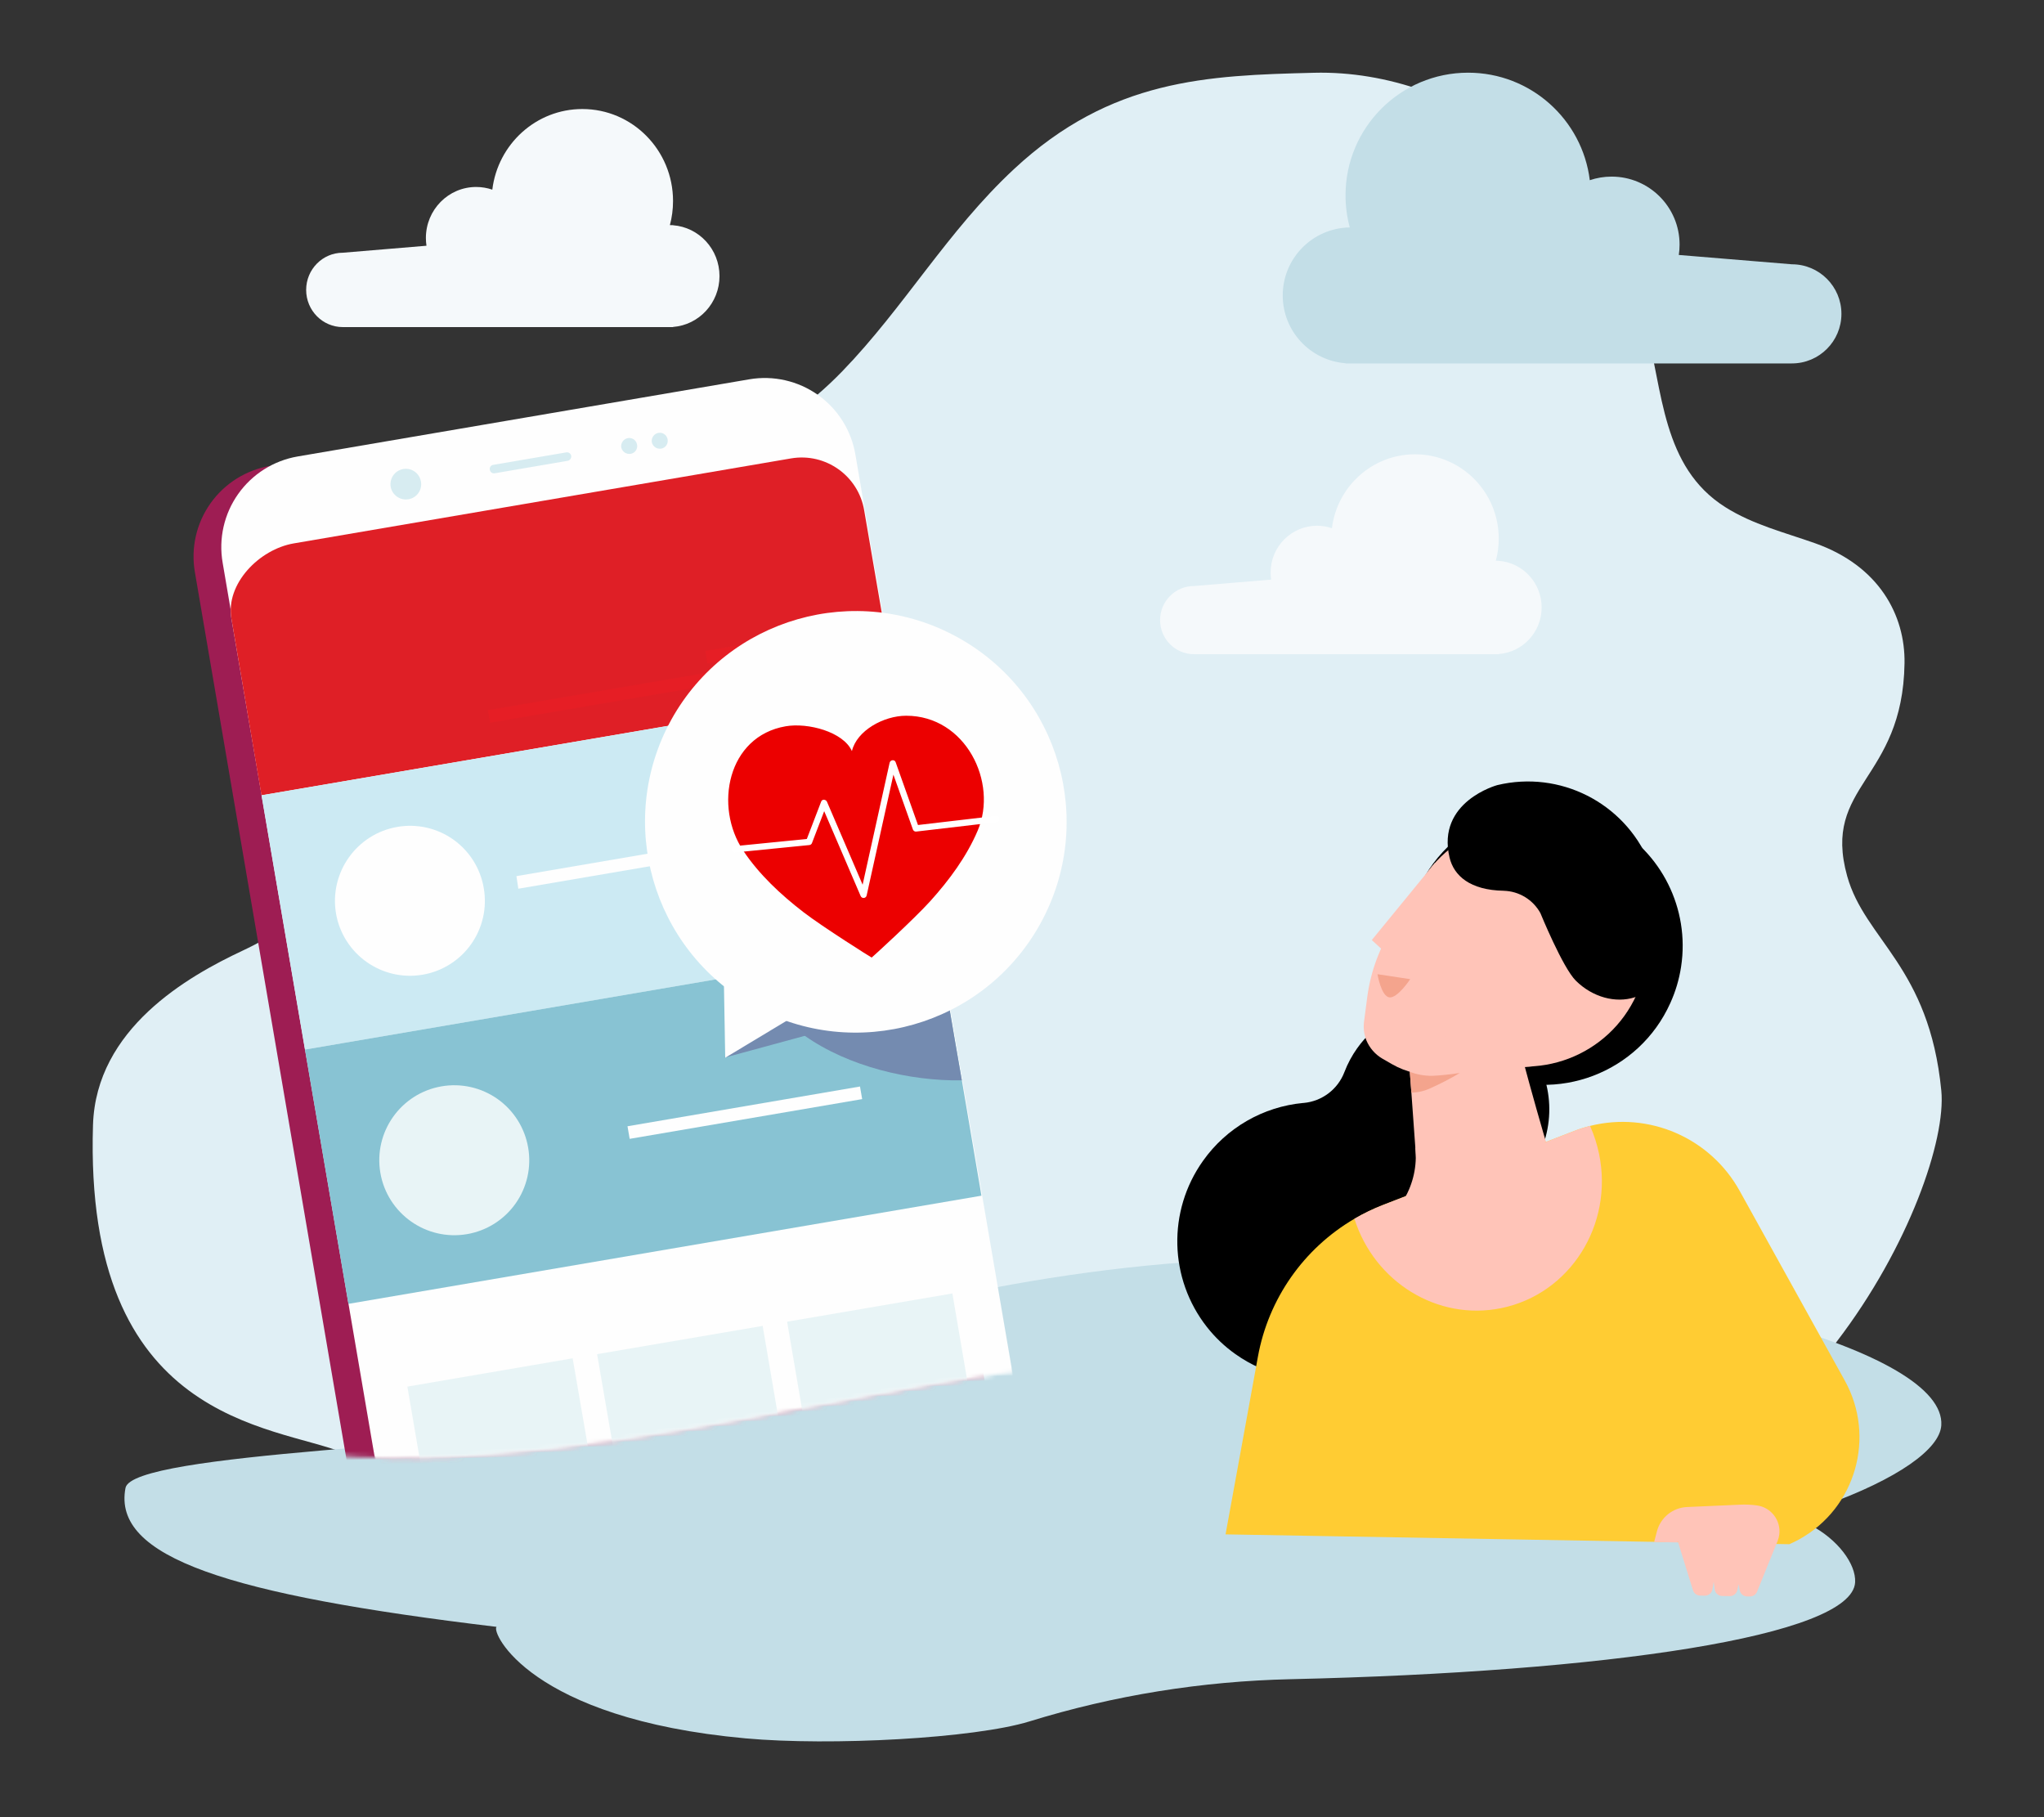
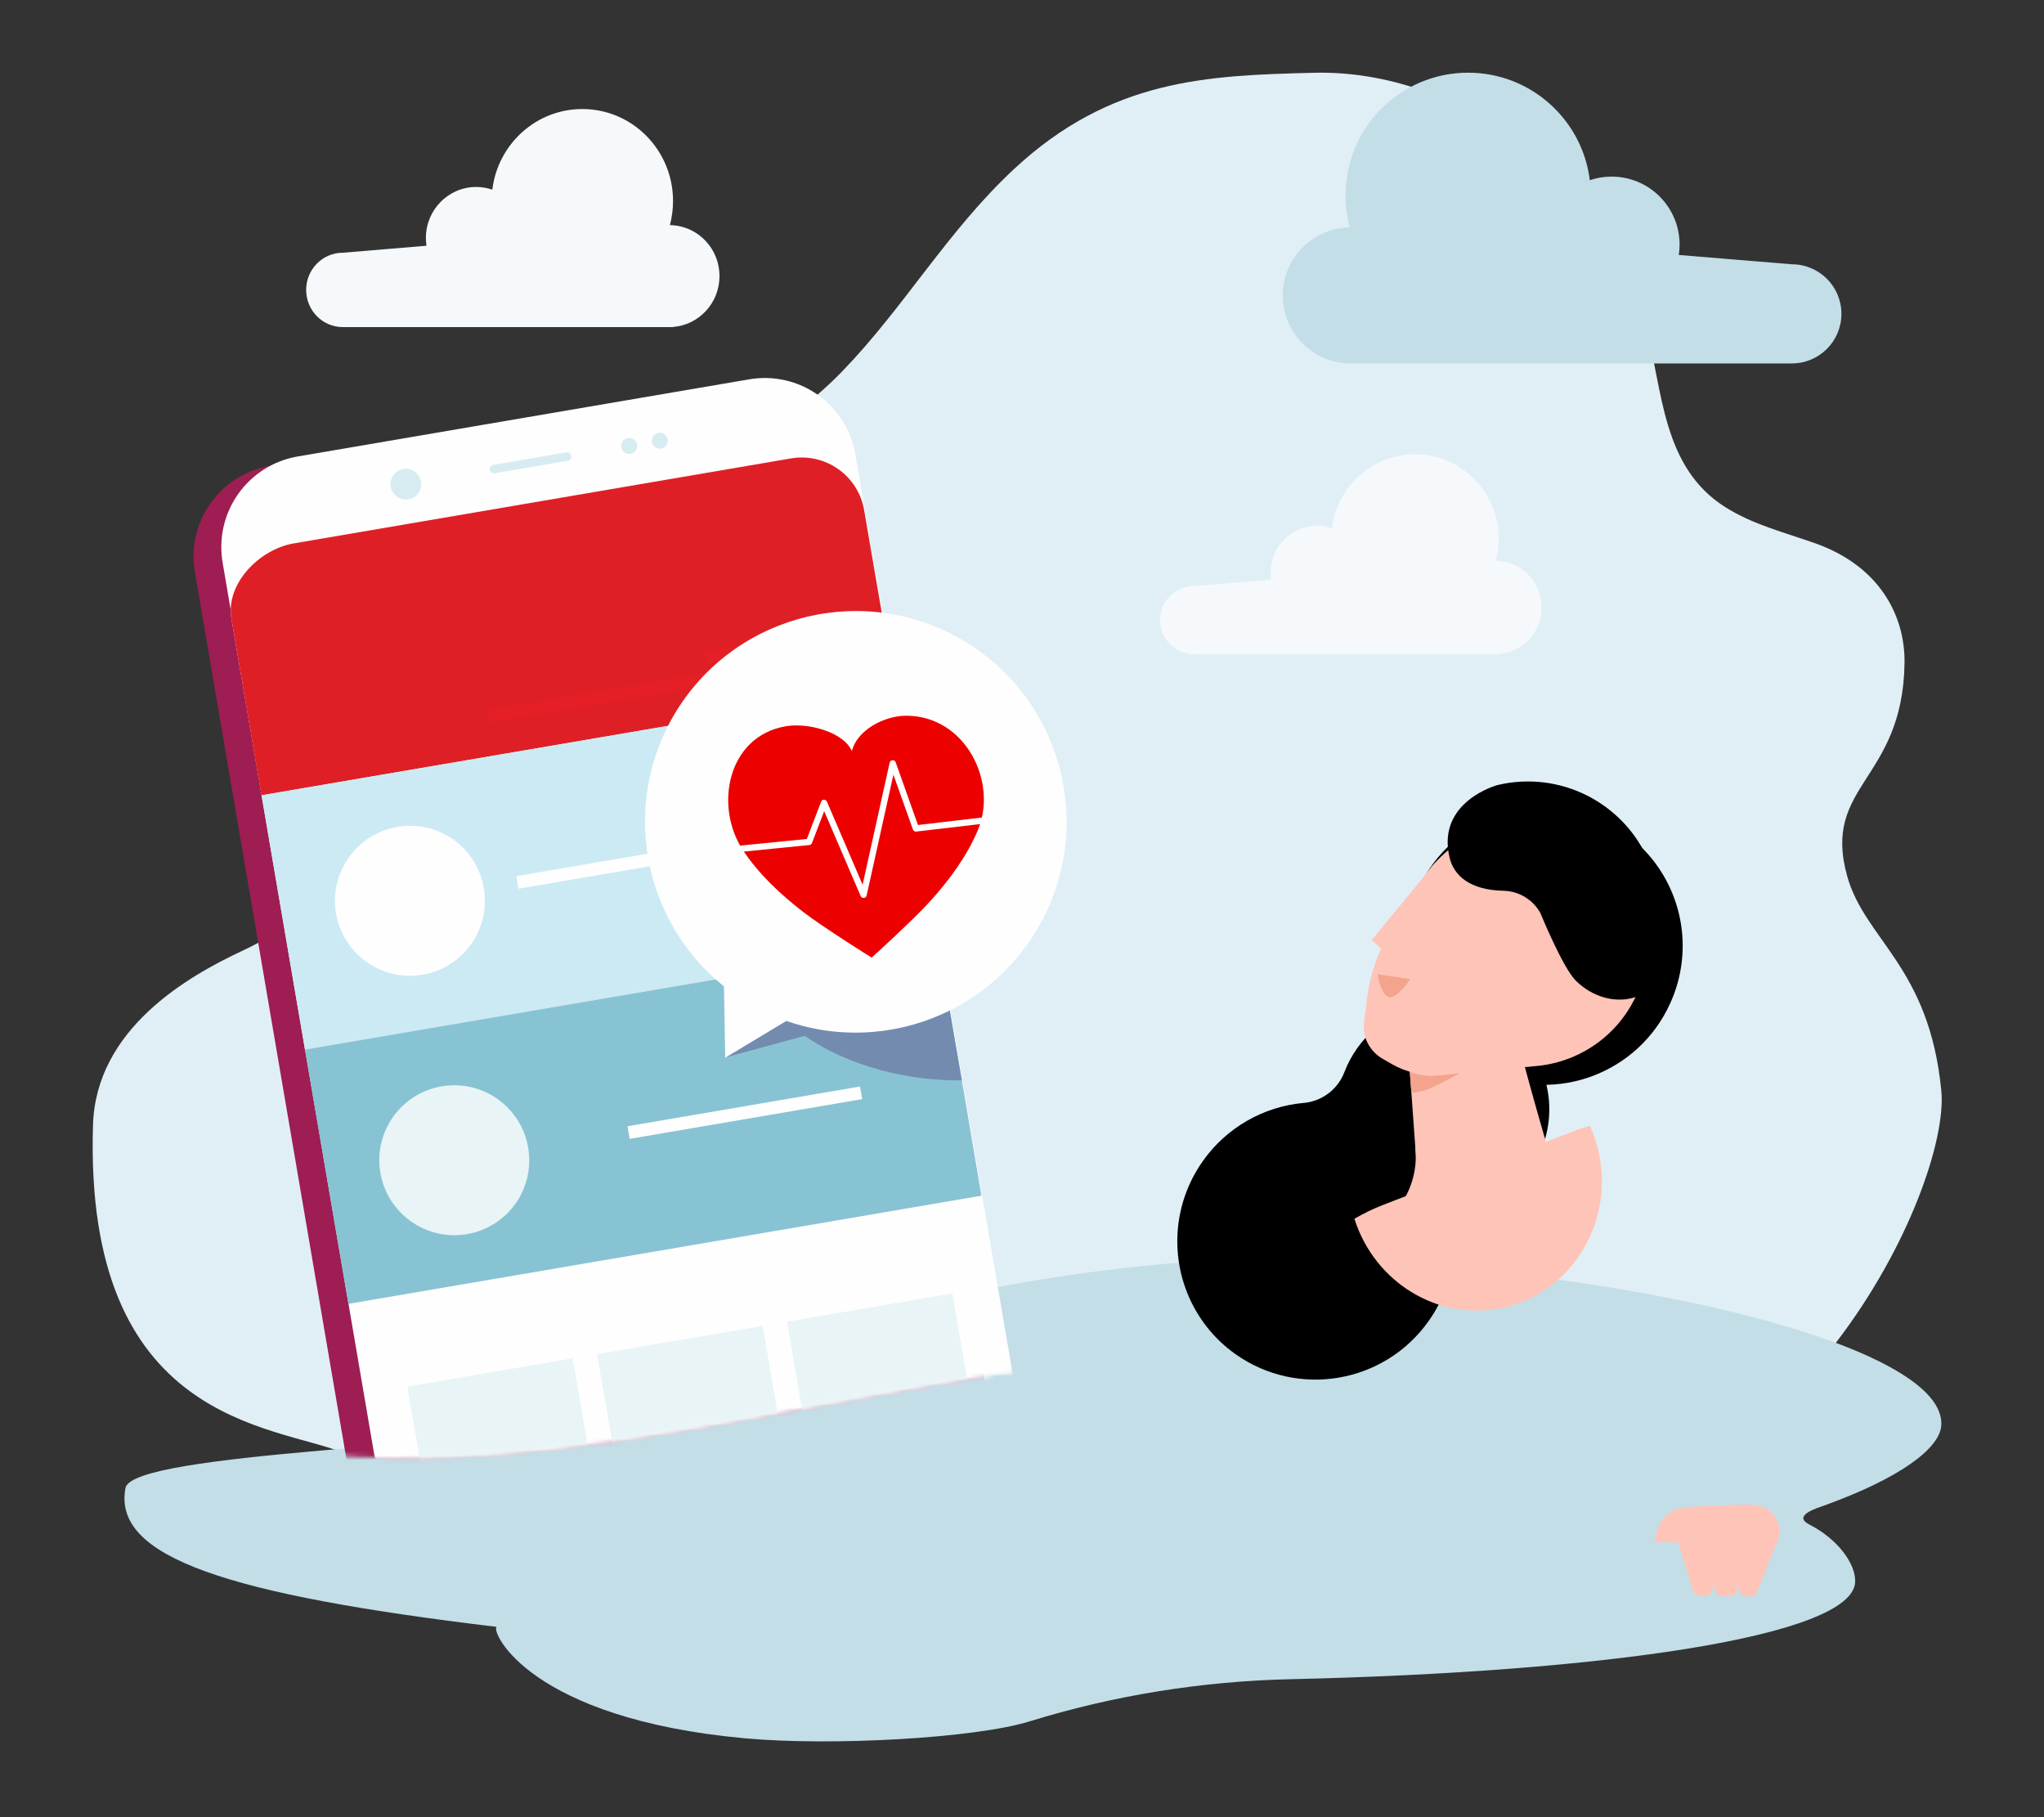
<svg xmlns="http://www.w3.org/2000/svg" xmlns:xlink="http://www.w3.org/1999/xlink" width="450px" height="400px" viewBox="0 0 450 400" version="1.1">
  <rect x="0" y="0" width="450" height="400" fill="#333333" stroke="none" />
  <title>saude-medico-online</title>
  <desc>Created with Sketch.</desc>
  <defs>
    <path d="M184.019,4.548 C166.498,8.366 149.079,12.184 132.864,5.096 L132.864,5.096 C104.201,-7.429 78.289,27.949 60.9,64.044 L60.9,64.044 C43.51,100.138 -4.648,104.06 0.365,143.066 L0.365,143.066 C7.607,199.432 -3.754,230.005 70.054,258.986 L70.054,258.986 C143.861,287.965 220.9,256.977 295.994,251.846 L295.994,251.846 C331.083,249.451 355.47,256.991 374.121,264.531 L374.121,264.531 C395.385,273.128 409.196,281.725 422.915,275.595 L422.915,275.595 C425.471,274.454 426.6,272.746 426.613,270.548 L426.613,270.548 L426.613,270.46 C426.478,252.422 352.366,201.929 374.332,162.064 L374.332,162.064 C399.026,117.248 399.299,70.203 329.992,54.747 L329.992,54.747 C260.685,39.292 300.486,12.393 224.046,0.687 L224.046,0.687 C221.051,0.229 218.034,0.029 214.999,0.029 L214.999,0.029 C204.79,0.029 194.387,2.289 184.019,4.548 L184.019,4.548 Z" id="path-1" />
    <path d="M184.019,4.548 C166.498,8.366 149.079,12.184 132.864,5.096 L132.864,5.096 C104.201,-7.429 78.289,27.949 60.9,64.044 L60.9,64.044 C43.51,100.138 -4.648,104.06 0.365,143.066 L0.365,143.066 C7.607,199.432 -3.754,230.005 70.054,258.986 L70.054,258.986 C143.861,287.965 220.9,256.977 295.994,251.846 L295.994,251.846 C331.083,249.451 355.47,256.991 374.121,264.531 L374.121,264.531 C395.385,273.128 409.196,281.725 422.915,275.595 L422.915,275.595 C425.471,274.454 426.6,272.746 426.613,270.548 L426.613,270.548 L426.613,270.46 C426.478,252.422 352.366,201.929 374.332,162.064 L374.332,162.064 C399.026,117.248 399.299,70.203 329.992,54.747 L329.992,54.747 C260.685,39.292 300.486,12.393 224.046,0.687 L224.046,0.687 C221.051,0.229 218.034,0.029 214.999,0.029 L214.999,0.029 C204.79,0.029 194.387,2.289 184.019,4.548" id="path-3" />
    <path d="M184.019,4.548 C166.498,8.366 149.079,12.184 132.864,5.096 L132.864,5.096 C104.201,-7.429 78.289,27.949 60.9,64.044 L60.9,64.044 C43.51,100.138 -4.648,104.06 0.365,143.066 L0.365,143.066 C7.607,199.432 -3.754,230.005 70.054,258.986 L70.054,258.986 C143.861,287.965 220.9,256.977 295.994,251.846 L295.994,251.846 C331.083,249.451 355.47,256.991 374.121,264.531 L374.121,264.531 C395.385,273.128 409.196,281.725 422.915,275.595 L422.915,275.595 C425.471,274.454 426.6,272.746 426.613,270.548 L426.613,270.548 L426.613,270.46 C426.478,252.422 352.366,201.929 374.332,162.064 L374.332,162.064 C399.026,117.248 399.299,70.203 329.992,54.747 L329.992,54.747 C260.685,39.292 300.486,12.393 224.046,0.687 L224.046,0.687 C221.051,0.229 218.034,0.029 214.999,0.029 L214.999,0.029 C204.79,0.029 194.387,2.289 184.019,4.548" id="path-5" />
    <path d="M184.019,4.548 C166.498,8.366 149.079,12.184 132.864,5.096 L132.864,5.096 C104.201,-7.429 78.289,27.949 60.9,64.044 L60.9,64.044 C43.51,100.138 -4.648,104.06 0.365,143.066 L0.365,143.066 C7.607,199.432 -3.754,230.005 70.054,258.986 L70.054,258.986 C143.861,287.965 220.9,256.977 295.994,251.846 L295.994,251.846 C331.083,249.451 355.47,256.991 374.121,264.531 L374.121,264.531 C395.385,273.128 409.196,281.725 422.915,275.595 L422.915,275.595 C425.471,274.454 426.6,272.746 426.613,270.548 L426.613,270.548 L426.613,270.46 C426.478,252.422 352.366,201.929 374.332,162.064 L374.332,162.064 C399.026,117.248 399.299,70.203 329.992,54.747 L329.992,54.747 C260.685,39.292 300.486,12.393 224.046,0.687 L224.046,0.687 C221.051,0.229 218.034,0.029 214.999,0.029 L214.999,0.029 C204.79,0.029 194.387,2.289 184.019,4.548" id="path-7" />
    <path d="M184.019,4.548 C166.498,8.366 149.079,12.184 132.864,5.096 L132.864,5.096 C104.201,-7.429 78.289,27.949 60.9,64.044 L60.9,64.044 C43.51,100.138 -4.648,104.06 0.365,143.066 L0.365,143.066 C7.607,199.432 -3.754,230.005 70.054,258.986 L70.054,258.986 C143.861,287.965 220.9,256.977 295.994,251.846 L295.994,251.846 C331.083,249.451 355.47,256.991 374.121,264.531 L374.121,264.531 C395.385,273.128 409.196,281.725 422.915,275.595 L422.915,275.595 C425.471,274.454 426.6,272.746 426.613,270.548 L426.613,270.548 L426.613,270.46 C426.478,252.422 352.366,201.929 374.332,162.064 L374.332,162.064 C399.026,117.248 399.299,70.203 329.992,54.747 L329.992,54.747 C260.685,39.292 300.486,12.393 224.046,0.687 L224.046,0.687 C221.051,0.229 218.034,0.029 214.999,0.029 L214.999,0.029 C204.79,0.029 194.387,2.289 184.019,4.548" id="path-9" />
    <path d="M184.019,4.548 C166.498,8.366 149.079,12.184 132.864,5.096 L132.864,5.096 C104.201,-7.429 78.289,27.949 60.9,64.044 L60.9,64.044 C43.51,100.138 -4.648,104.06 0.365,143.066 L0.365,143.066 C7.607,199.432 -3.754,230.005 70.054,258.986 L70.054,258.986 C143.861,287.965 220.9,256.977 295.994,251.846 L295.994,251.846 C331.083,249.451 355.47,256.991 374.121,264.531 L374.121,264.531 C395.385,273.128 409.196,281.725 422.915,275.595 L422.915,275.595 C425.471,274.454 426.6,272.746 426.613,270.548 L426.613,270.548 L426.613,270.46 C426.478,252.422 352.366,201.929 374.332,162.064 L374.332,162.064 C399.026,117.248 399.299,70.203 329.992,54.747 L329.992,54.747 C260.685,39.292 300.486,12.393 224.046,0.687 L224.046,0.687 C221.051,0.229 218.034,0.029 214.999,0.029 L214.999,0.029 C204.79,0.029 194.387,2.289 184.019,4.548" id="path-11" />
    <path d="M184.019,4.548 C166.498,8.366 149.079,12.184 132.864,5.096 L132.864,5.096 C104.201,-7.429 78.289,27.949 60.9,64.044 L60.9,64.044 C43.51,100.138 -4.648,104.06 0.365,143.066 L0.365,143.066 C7.607,199.432 -3.754,230.005 70.054,258.986 L70.054,258.986 C143.861,287.965 220.9,256.977 295.994,251.846 L295.994,251.846 C331.083,249.451 355.47,256.991 374.121,264.531 L374.121,264.531 C395.385,273.128 409.196,281.725 422.915,275.595 L422.915,275.595 C425.471,274.454 426.6,272.746 426.613,270.548 L426.613,270.548 L426.613,270.46 C426.478,252.422 352.366,201.929 374.332,162.064 L374.332,162.064 C399.026,117.248 399.299,70.203 329.992,54.747 L329.992,54.747 C260.685,39.292 300.486,12.393 224.046,0.687 L224.046,0.687 C221.051,0.229 218.034,0.029 214.999,0.029 L214.999,0.029 C204.79,0.029 194.387,2.289 184.019,4.548" id="path-13" />
    <path d="M184.019,4.548 C166.498,8.366 149.079,12.184 132.864,5.096 L132.864,5.096 C104.201,-7.429 78.289,27.949 60.9,64.044 L60.9,64.044 C43.51,100.138 -4.648,104.06 0.365,143.066 L0.365,143.066 C7.607,199.432 -3.754,230.005 70.054,258.986 L70.054,258.986 C143.861,287.965 220.9,256.977 295.994,251.846 L295.994,251.846 C331.083,249.451 355.47,256.991 374.121,264.531 L374.121,264.531 C395.385,273.128 409.196,281.725 422.915,275.595 L422.915,275.595 C425.471,274.454 426.6,272.746 426.613,270.548 L426.613,270.548 L426.613,270.46 C426.478,252.422 352.366,201.929 374.332,162.064 L374.332,162.064 C399.026,117.248 399.299,70.203 329.992,54.747 L329.992,54.747 C260.685,39.292 300.486,12.393 224.046,0.687 L224.046,0.687 C221.051,0.229 218.034,0.029 214.999,0.029 L214.999,0.029 C204.79,0.029 194.387,2.289 184.019,4.548" id="path-15" />
    <path d="M184.019,4.548 C166.498,8.366 149.079,12.184 132.864,5.096 L132.864,5.096 C104.201,-7.429 78.289,27.949 60.9,64.044 L60.9,64.044 C43.51,100.138 -4.648,104.06 0.365,143.066 L0.365,143.066 C7.607,199.432 -3.754,230.005 70.054,258.986 L70.054,258.986 C143.861,287.965 220.9,256.977 295.994,251.846 L295.994,251.846 C331.083,249.451 355.47,256.991 374.121,264.531 L374.121,264.531 C395.385,273.128 409.196,281.725 422.915,275.595 L422.915,275.595 C425.471,274.454 426.6,272.746 426.613,270.548 L426.613,270.548 L426.613,270.46 C426.478,252.422 352.366,201.929 374.332,162.064 L374.332,162.064 C399.026,117.248 399.299,70.203 329.992,54.747 L329.992,54.747 C260.685,39.292 300.486,12.393 224.046,0.687 L224.046,0.687 C221.051,0.229 218.034,0.029 214.999,0.029 L214.999,0.029 C204.79,0.029 194.387,2.289 184.019,4.548" id="path-17" />
    <path d="M184.019,4.548 C166.498,8.366 149.079,12.184 132.864,5.096 L132.864,5.096 C104.201,-7.429 78.289,27.949 60.9,64.044 L60.9,64.044 C43.51,100.138 -4.648,104.06 0.365,143.066 L0.365,143.066 C7.607,199.432 -3.754,230.005 70.054,258.986 L70.054,258.986 C143.861,287.965 220.9,256.977 295.994,251.846 L295.994,251.846 C331.083,249.451 355.47,256.991 374.121,264.531 L374.121,264.531 C395.385,273.128 409.196,281.725 422.915,275.595 L422.915,275.595 C425.471,274.454 426.6,272.746 426.613,270.548 L426.613,270.548 L426.613,270.46 C426.478,252.422 352.366,201.929 374.332,162.064 L374.332,162.064 C399.026,117.248 399.299,70.203 329.992,54.747 L329.992,54.747 C260.685,39.292 300.486,12.393 224.046,0.687 L224.046,0.687 C221.051,0.229 218.034,0.029 214.999,0.029 L214.999,0.029 C204.79,0.029 194.387,2.289 184.019,4.548" id="path-19" />
    <path d="M184.019,4.548 C166.498,8.366 149.079,12.184 132.864,5.096 L132.864,5.096 C104.201,-7.429 78.289,27.949 60.9,64.044 L60.9,64.044 C43.51,100.138 -4.648,104.06 0.365,143.066 L0.365,143.066 C7.607,199.432 -3.754,230.005 70.054,258.986 L70.054,258.986 C143.861,287.965 220.9,256.977 295.994,251.846 L295.994,251.846 C331.083,249.451 355.47,256.991 374.121,264.531 L374.121,264.531 C395.385,273.128 409.196,281.725 422.915,275.595 L422.915,275.595 C425.471,274.454 426.6,272.746 426.613,270.548 L426.613,270.548 L426.613,270.46 C426.478,252.422 352.366,201.929 374.332,162.064 L374.332,162.064 C399.026,117.248 399.299,70.203 329.992,54.747 L329.992,54.747 C260.685,39.292 300.486,12.393 224.046,0.687 L224.046,0.687 C221.051,0.229 218.034,0.029 214.999,0.029 L214.999,0.029 C204.79,0.029 194.387,2.289 184.019,4.548" id="path-21" />
    <path d="M184.019,4.548 C166.498,8.366 149.079,12.184 132.864,5.096 L132.864,5.096 C104.201,-7.429 78.289,27.949 60.9,64.044 L60.9,64.044 C43.51,100.138 -4.648,104.06 0.365,143.066 L0.365,143.066 C7.607,199.432 -3.754,230.005 70.054,258.986 L70.054,258.986 C143.861,287.965 220.9,256.977 295.994,251.846 L295.994,251.846 C331.083,249.451 355.47,256.991 374.121,264.531 L374.121,264.531 C395.385,273.128 409.196,281.725 422.915,275.595 L422.915,275.595 C425.471,274.454 426.6,272.746 426.613,270.548 L426.613,270.548 L426.613,270.46 C426.478,252.422 352.366,201.929 374.332,162.064 L374.332,162.064 C399.026,117.248 399.299,70.203 329.992,54.747 L329.992,54.747 C260.685,39.292 300.486,12.393 224.046,0.687 L224.046,0.687 C221.051,0.229 218.034,0.029 214.999,0.029 L214.999,0.029 C204.79,0.029 194.387,2.289 184.019,4.548" id="path-23" />
    <path d="M184.019,4.548 C166.498,8.366 149.079,12.184 132.864,5.096 L132.864,5.096 C104.201,-7.429 78.289,27.949 60.9,64.044 L60.9,64.044 C43.51,100.138 -4.648,104.06 0.365,143.066 L0.365,143.066 C7.607,199.432 -3.754,230.005 70.054,258.986 L70.054,258.986 C143.861,287.965 220.9,256.977 295.994,251.846 L295.994,251.846 C331.083,249.451 355.47,256.991 374.121,264.531 L374.121,264.531 C395.385,273.128 409.196,281.725 422.915,275.595 L422.915,275.595 C425.471,274.454 426.6,272.746 426.613,270.548 L426.613,270.548 L426.613,270.46 C426.478,252.422 352.366,201.929 374.332,162.064 L374.332,162.064 C399.026,117.248 399.299,70.203 329.992,54.747 L329.992,54.747 C260.685,39.292 300.486,12.393 224.046,0.687 L224.046,0.687 C221.051,0.229 218.034,0.029 214.999,0.029 L214.999,0.029 C204.79,0.029 194.387,2.289 184.019,4.548 L184.019,4.548 Z" id="path-25" />
    <path d="M184.019,4.548 C166.498,8.366 149.079,12.184 132.864,5.096 L132.864,5.096 C104.201,-7.429 78.289,27.949 60.9,64.044 L60.9,64.044 C43.51,100.138 -4.648,104.06 0.365,143.066 L0.365,143.066 C7.607,199.432 -3.754,230.005 70.054,258.986 L70.054,258.986 C143.861,287.965 220.9,256.977 295.994,251.846 L295.994,251.846 C331.083,249.451 355.47,256.991 374.121,264.531 L374.121,264.531 C395.385,273.128 409.196,281.725 422.915,275.595 L422.915,275.595 C425.471,274.454 426.6,272.746 426.613,270.548 L426.613,270.548 L426.613,270.46 C426.478,252.422 352.366,201.929 374.332,162.064 L374.332,162.064 C399.026,117.248 399.299,70.203 329.992,54.747 L329.992,54.747 C260.685,39.292 300.486,12.393 224.046,0.687 L224.046,0.687 C221.051,0.229 218.034,0.029 214.999,0.029 L214.999,0.029 C204.79,0.029 194.387,2.289 184.019,4.548 L184.019,4.548 Z" id="path-27" />
    <path d="M184.019,4.548 C166.498,8.366 149.079,12.184 132.864,5.096 L132.864,5.096 C104.201,-7.429 78.289,27.949 60.9,64.044 L60.9,64.044 C43.51,100.138 -4.648,104.06 0.365,143.066 L0.365,143.066 C7.607,199.432 -3.754,230.005 70.054,258.986 L70.054,258.986 C143.861,287.965 220.9,256.977 295.994,251.846 L295.994,251.846 C331.083,249.451 355.47,256.991 374.121,264.531 L374.121,264.531 C395.385,273.128 409.196,281.725 422.915,275.595 L422.915,275.595 C425.471,274.454 426.6,272.746 426.613,270.548 L426.613,270.548 L426.613,270.46 C426.478,252.422 352.366,201.929 374.332,162.064 L374.332,162.064 C399.026,117.248 399.299,70.203 329.992,54.747 L329.992,54.747 C260.685,39.292 300.486,12.393 224.046,0.687 L224.046,0.687 C221.051,0.229 218.034,0.029 214.999,0.029 L214.999,0.029 C204.79,0.029 194.387,2.289 184.019,4.548 L184.019,4.548 Z" id="path-29" />
    <path d="M184.019,4.548 C166.498,8.366 149.079,12.184 132.864,5.096 L132.864,5.096 C104.201,-7.429 78.289,27.949 60.9,64.044 L60.9,64.044 C43.51,100.138 -4.648,104.06 0.365,143.066 L0.365,143.066 C7.607,199.432 -3.754,230.005 70.054,258.986 L70.054,258.986 C143.861,287.965 220.9,256.977 295.994,251.846 L295.994,251.846 C331.083,249.451 355.47,256.991 374.121,264.531 L374.121,264.531 C395.385,273.128 409.196,281.725 422.915,275.595 L422.915,275.595 C425.471,274.454 426.6,272.746 426.613,270.548 L426.613,270.548 L426.613,270.46 C426.478,252.422 352.366,201.929 374.332,162.064 L374.332,162.064 C399.026,117.248 399.299,70.203 329.992,54.747 L329.992,54.747 C260.685,39.292 300.486,12.393 224.046,0.687 L224.046,0.687 C221.051,0.229 218.034,0.029 214.999,0.029 L214.999,0.029 C204.79,0.029 194.387,2.289 184.019,4.548 L184.019,4.548 Z" id="path-31" />
    <path d="M184.019,4.548 C166.498,8.366 149.079,12.184 132.864,5.096 L132.864,5.096 C104.201,-7.429 78.289,27.949 60.9,64.044 L60.9,64.044 C43.51,100.138 -4.648,104.06 0.365,143.066 L0.365,143.066 C7.607,199.432 -3.754,230.005 70.054,258.986 L70.054,258.986 C143.861,287.965 220.9,256.977 295.994,251.846 L295.994,251.846 C331.083,249.451 355.47,256.991 374.121,264.531 L374.121,264.531 C395.385,273.128 409.196,281.725 422.915,275.595 L422.915,275.595 C425.471,274.454 426.6,272.746 426.613,270.548 L426.613,270.548 L426.613,270.46 C426.478,252.422 352.366,201.929 374.332,162.064 L374.332,162.064 C399.026,117.248 399.299,70.203 329.992,54.747 L329.992,54.747 C260.685,39.292 300.486,12.393 224.046,0.687 L224.046,0.687 C221.051,0.229 218.034,0.029 214.999,0.029 L214.999,0.029 C204.79,0.029 194.387,2.289 184.019,4.548 L184.019,4.548 Z" id="path-33" />
    <path d="M184.019,4.548 C166.498,8.366 149.079,12.184 132.864,5.096 L132.864,5.096 C104.201,-7.429 78.289,27.949 60.9,64.044 L60.9,64.044 C43.51,100.138 -4.648,104.06 0.365,143.066 L0.365,143.066 C7.607,199.432 -3.754,230.005 70.054,258.986 L70.054,258.986 C143.861,287.965 220.9,256.977 295.994,251.846 L295.994,251.846 C331.083,249.451 355.47,256.991 374.121,264.531 L374.121,264.531 C395.385,273.128 409.196,281.725 422.915,275.595 L422.915,275.595 C425.471,274.454 426.6,272.746 426.613,270.548 L426.613,270.548 L426.613,270.46 C426.478,252.422 352.366,201.929 374.332,162.064 L374.332,162.064 C399.026,117.248 399.299,70.203 329.992,54.747 L329.992,54.747 C260.685,39.292 300.486,12.393 224.046,0.687 L224.046,0.687 C221.051,0.229 218.034,0.029 214.999,0.029 L214.999,0.029 C204.79,0.029 194.387,2.289 184.019,4.548 L184.019,4.548 Z" id="path-35" />
    <path d="M184.019,4.548 C166.498,8.366 149.079,12.184 132.864,5.096 L132.864,5.096 C104.201,-7.429 78.289,27.949 60.9,64.044 L60.9,64.044 C43.51,100.138 -4.648,104.06 0.365,143.066 L0.365,143.066 C7.607,199.432 -3.754,230.005 70.054,258.986 L70.054,258.986 C143.861,287.965 220.9,256.977 295.994,251.846 L295.994,251.846 C331.083,249.451 355.47,256.991 374.121,264.531 L374.121,264.531 C395.385,273.128 409.196,281.725 422.915,275.595 L422.915,275.595 C425.471,274.454 426.6,272.746 426.613,270.548 L426.613,270.548 L426.613,270.46 C426.478,252.422 352.366,201.929 374.332,162.064 L374.332,162.064 C399.026,117.248 399.299,70.203 329.992,54.747 L329.992,54.747 C260.685,39.292 300.486,12.393 224.046,0.687 L224.046,0.687 C221.051,0.229 218.034,0.029 214.999,0.029 L214.999,0.029 C204.79,0.029 194.387,2.289 184.019,4.548 L184.019,4.548 Z" id="path-37" />
    <path d="M184.019,4.548 C166.498,8.366 149.079,12.184 132.864,5.096 L132.864,5.096 C104.201,-7.429 78.289,27.949 60.9,64.044 L60.9,64.044 C43.51,100.138 -4.648,104.06 0.365,143.066 L0.365,143.066 C7.607,199.432 -3.754,230.005 70.054,258.986 L70.054,258.986 C143.861,287.965 220.9,256.977 295.994,251.846 L295.994,251.846 C331.083,249.451 355.47,256.991 374.121,264.531 L374.121,264.531 C395.385,273.128 409.196,281.725 422.915,275.595 L422.915,275.595 C425.471,274.454 426.6,272.746 426.613,270.548 L426.613,270.548 L426.613,270.46 C426.478,252.422 352.366,201.929 374.332,162.064 L374.332,162.064 C399.026,117.248 399.299,70.203 329.992,54.747 L329.992,54.747 C260.685,39.292 300.486,12.393 224.046,0.687 L224.046,0.687 C221.051,0.229 218.034,0.029 214.999,0.029 L214.999,0.029 C204.79,0.029 194.387,2.289 184.019,4.548 L184.019,4.548 Z" id="path-39" />
    <path d="M184.019,4.548 C166.498,8.366 149.079,12.184 132.864,5.096 L132.864,5.096 C104.201,-7.429 78.289,27.949 60.9,64.044 L60.9,64.044 C43.51,100.138 -4.648,104.06 0.365,143.066 L0.365,143.066 C7.607,199.432 -3.754,230.005 70.054,258.986 L70.054,258.986 C143.861,287.965 220.9,256.977 295.994,251.846 L295.994,251.846 C331.083,249.451 355.47,256.991 374.121,264.531 L374.121,264.531 C395.385,273.128 409.196,281.725 422.915,275.595 L422.915,275.595 C425.471,274.454 426.6,272.746 426.613,270.548 L426.613,270.548 L426.613,270.46 C426.478,252.422 352.366,201.929 374.332,162.064 L374.332,162.064 C399.026,117.248 399.299,70.203 329.992,54.747 L329.992,54.747 C260.685,39.292 300.486,12.393 224.046,0.687 L224.046,0.687 C221.051,0.229 218.034,0.029 214.999,0.029 L214.999,0.029 C204.79,0.029 194.387,2.289 184.019,4.548 L184.019,4.548 Z" id="path-41" />
    <path d="M184.019,4.548 C166.498,8.366 149.079,12.184 132.864,5.096 L132.864,5.096 C104.201,-7.429 78.289,27.949 60.9,64.044 L60.9,64.044 C43.51,100.138 -4.648,104.06 0.365,143.066 L0.365,143.066 C7.607,199.432 -3.754,230.005 70.054,258.986 L70.054,258.986 C143.861,287.965 220.9,256.977 295.994,251.846 L295.994,251.846 C331.083,249.451 355.47,256.991 374.121,264.531 L374.121,264.531 C395.385,273.128 409.196,281.725 422.915,275.595 L422.915,275.595 C425.471,274.454 426.6,272.746 426.613,270.548 L426.613,270.548 L426.613,270.46 C426.478,252.422 352.366,201.929 374.332,162.064 L374.332,162.064 C399.026,117.248 399.299,70.203 329.992,54.747 L329.992,54.747 C260.685,39.292 300.486,12.393 224.046,0.687 L224.046,0.687 C221.051,0.229 218.034,0.029 214.999,0.029 L214.999,0.029 C204.79,0.029 194.387,2.289 184.019,4.548" id="path-43" />
    <path d="M184.019,4.548 C166.498,8.366 149.079,12.184 132.864,5.096 L132.864,5.096 C104.201,-7.429 78.289,27.949 60.9,64.044 L60.9,64.044 C43.51,100.138 -4.648,104.06 0.365,143.066 L0.365,143.066 C7.607,199.432 -3.754,230.005 70.054,258.986 L70.054,258.986 C143.861,287.965 220.9,256.977 295.994,251.846 L295.994,251.846 C331.083,249.451 355.47,256.991 374.121,264.531 L374.121,264.531 C395.385,273.128 409.196,281.725 422.915,275.595 L422.915,275.595 C425.471,274.454 426.6,272.746 426.613,270.548 L426.613,270.548 L426.613,270.46 C426.478,252.422 352.366,201.929 374.332,162.064 L374.332,162.064 C399.026,117.248 399.299,70.203 329.992,54.747 L329.992,54.747 C260.685,39.292 300.486,12.393 224.046,0.687 L224.046,0.687 C221.051,0.229 218.034,0.029 214.999,0.029 L214.999,0.029 C204.79,0.029 194.387,2.289 184.019,4.548" id="path-45" />
    <path d="M184.019,4.548 C166.498,8.366 149.079,12.184 132.864,5.096 L132.864,5.096 C104.201,-7.429 78.289,27.949 60.9,64.044 L60.9,64.044 C43.51,100.138 -4.648,104.06 0.365,143.066 L0.365,143.066 C7.607,199.432 -3.754,230.005 70.054,258.986 L70.054,258.986 C143.861,287.965 220.9,256.977 295.994,251.846 L295.994,251.846 C331.083,249.451 355.47,256.991 374.121,264.531 L374.121,264.531 C395.385,273.128 409.196,281.725 422.915,275.595 L422.915,275.595 C425.471,274.454 426.6,272.746 426.613,270.548 L426.613,270.548 L426.613,270.46 C426.478,252.422 352.366,201.929 374.332,162.064 L374.332,162.064 C399.026,117.248 399.299,70.203 329.992,54.747 L329.992,54.747 C260.685,39.292 300.486,12.393 224.046,0.687 L224.046,0.687 C221.051,0.229 218.034,0.029 214.999,0.029 L214.999,0.029 C204.79,0.029 194.387,2.289 184.019,4.548 L184.019,4.548 Z" id="path-47" />
    <path d="M184.019,4.548 C166.498,8.366 149.079,12.184 132.864,5.096 L132.864,5.096 C104.201,-7.429 78.289,27.949 60.9,64.044 L60.9,64.044 C43.51,100.138 -4.648,104.06 0.365,143.066 L0.365,143.066 C7.607,199.432 -3.754,230.005 70.054,258.986 L70.054,258.986 C143.861,287.965 220.9,256.977 295.994,251.846 L295.994,251.846 C331.083,249.451 355.47,256.991 374.121,264.531 L374.121,264.531 C395.385,273.128 409.196,281.725 422.915,275.595 L422.915,275.595 C425.471,274.454 426.6,272.746 426.613,270.548 L426.613,270.548 L426.613,270.46 C426.478,252.422 352.366,201.929 374.332,162.064 L374.332,162.064 C399.026,117.248 399.299,70.203 329.992,54.747 L329.992,54.747 C260.685,39.292 300.486,12.393 224.046,0.687 L224.046,0.687 C221.051,0.229 218.034,0.029 214.999,0.029 L214.999,0.029 C204.79,0.029 194.387,2.289 184.019,4.548 L184.019,4.548 Z" id="path-49" />
    <path d="M184.019,4.548 C166.498,8.366 149.079,12.184 132.864,5.096 L132.864,5.096 C104.201,-7.429 78.289,27.949 60.9,64.044 L60.9,64.044 C43.51,100.138 -4.648,104.06 0.365,143.066 L0.365,143.066 C7.607,199.432 -3.754,230.005 70.054,258.986 L70.054,258.986 C143.861,287.965 220.9,256.977 295.994,251.846 L295.994,251.846 C331.083,249.451 355.47,256.991 374.121,264.531 L374.121,264.531 C395.385,273.128 409.196,281.725 422.915,275.595 L422.915,275.595 C425.471,274.454 426.6,272.746 426.613,270.548 L426.613,270.548 L426.613,270.46 C426.478,252.422 352.366,201.929 374.332,162.064 L374.332,162.064 C399.026,117.248 399.299,70.203 329.992,54.747 L329.992,54.747 C260.685,39.292 300.486,12.393 224.046,0.687 L224.046,0.687 C221.051,0.229 218.034,0.029 214.999,0.029 L214.999,0.029 C204.79,0.029 194.387,2.289 184.019,4.548" id="path-51" />
    <path d="M132.864,5.096 C104.201,-7.429 78.289,27.949 60.9,64.044 C43.51,100.138 -4.648,104.06 0.365,143.066 C7.607,199.432 -3.754,230.005 70.054,258.986 C143.861,287.965 220.9,256.977 295.994,251.846 C331.083,249.451 355.47,256.991 374.121,264.531 C395.385,273.128 409.196,281.725 422.915,275.595 C425.471,274.454 426.6,272.746 426.613,270.548 L426.613,270.46 C426.478,252.422 352.366,201.929 374.332,162.064 C399.026,117.248 399.299,70.203 329.992,54.747 C260.685,39.292 300.486,12.393 224.046,0.687 C221.051,0.229 218.034,0.029 214.999,0.029 C204.79,0.029 194.387,2.289 184.019,4.548 C166.498,8.366 149.079,12.184 132.864,5.096 Z" id="path-53" />
  </defs>
  <g id="saude-medico-online" stroke="none" stroke-width="1" fill="none" fill-rule="evenodd">
    <path d="M406.668,192.85 C401.054,172.709 418.901,171.932 419.294,145.98 C419.454,135.366 413.64,124.556 399.649,119.597 C392.773,117.161 385.92,115.486 379.802,111.611 C365.86,102.781 366.112,85.979 362.308,71.656 C353.956,40.198 321.81,15.206 289.271,16.019 C265.814,16.604 244.607,17.323 223.222,37.233 C208.589,50.857 199.079,67.62 185.494,81.665 C171.107,96.538 153.576,103.674 133.891,108.453 C115.274,112.972 95.022,118.349 80.773,131.901 C67.382,144.636 69.334,157.956 75.075,173.593 C81.407,190.836 67.678,202.567 53.363,209.282 C41.31,214.935 21.134,226.434 20.474,247.637 C18.433,313.311 60.148,313.574 75.701,319.816 C218.775,377.238 273.682,332.948 334.348,333.844 C394.824,334.736 429.491,261.6 427.39,240.062 C424.724,212.715 410.589,206.914 406.668,192.85" id="Fill-5" fill="#E0EFF5" />
    <path d="M337.799,39.664 C339.441,26.326 350.808,16 364.586,16 C379.492,16 391.576,28.087 391.576,42.998 C391.576,45.445 391.251,47.815 390.641,50.068 C390.87,50.071 391.098,50.079 391.323,50.093 L391.578,50.072 L391.578,50.109 C399.308,50.69 405.402,57.15 405.402,65.032 C405.402,72.915 399.308,79.374 391.578,79.955 L391.578,80 L293.309,80 L293.309,79.998 L293.309,79.998 C287.286,79.998 282.402,75.113 282.402,69.087 C282.402,63.061 287.286,58.176 293.309,58.176 L293.309,58.176 L293.309,58.176 L318.206,56.122 C318.092,55.379 318.033,54.617 318.033,53.841 C318.033,45.576 324.731,38.876 332.994,38.876 C334.674,38.876 336.29,39.153 337.799,39.664 Z" id="Primary-color-Copy-2" fill="#C3DEE7" transform="translate(343.902, 48) scale(-1, 1) translate(-343.902, -48) " />
    <path d="M293.234,116.269 C294.355,107.099 302.119,100 311.528,100 C321.707,100 329.96,108.31 329.96,118.561 C329.96,120.243 329.738,121.873 329.321,123.422 C329.478,123.424 329.633,123.43 329.787,123.439 L329.961,123.424 L329.961,123.45 C335.24,123.85 339.402,128.291 339.402,133.71 C339.402,139.129 335.24,143.57 329.961,143.969 L329.961,144 L262.851,144 L262.851,143.999 L262.851,143.999 C258.737,143.999 255.402,140.64 255.402,136.497 C255.402,132.355 258.737,128.996 262.851,128.996 L262.851,128.996 L262.851,128.996 L279.854,127.584 C279.776,127.073 279.736,126.549 279.736,126.016 C279.736,120.334 284.31,115.727 289.952,115.727 C291.1,115.727 292.204,115.918 293.234,116.269 Z" id="Primary-color" fill="#F5F9FB" />
    <path d="M108.386,41.748 C109.601,31.745 118.012,24 128.205,24 C139.233,24 148.173,33.065 148.173,44.249 C148.173,46.083 147.933,47.861 147.481,49.551 C147.651,49.553 147.819,49.559 147.986,49.569 L148.174,49.554 L148.174,49.582 C153.894,50.018 158.402,54.862 158.402,60.774 C158.402,66.686 153.894,71.531 148.174,71.967 L148.174,72 L75.472,72 L75.472,71.999 L75.471,71.999 C71.015,71.999 67.402,68.335 67.402,63.815 C67.402,59.296 71.015,55.632 75.471,55.632 L75.472,55.632 L75.472,55.632 L93.891,54.092 C93.807,53.534 93.763,52.963 93.763,52.381 C93.763,46.182 98.719,41.157 104.832,41.157 C106.075,41.157 107.271,41.365 108.386,41.748 Z" id="Primary-color" fill="#F5F9FB" />
    <g id="g.-illustration/Backgrounds/Shapes/Bubble-02" transform="translate(27.402, 277)" fill="#C3DEE7">
      <path d="M270.049,0.364 C221.943,-2.212 171.299,9.426 145.623,18.259 C130.241,23.551 126.016,33.266 109.925,35.895 C77.61,41.176 1.729,42.739 0.229,50.519 C-2.725,65.837 22.875,74.023 81.92,81.106 C80.645,82.155 89.112,101.322 136.714,105.649 C155.55,107.362 187.144,105.655 199.261,101.913 C217.885,96.16 237.23,93.068 256.718,92.627 C326.029,91.057 380.381,83.187 381.017,71.288 C381.231,67.311 377.229,61.797 370.96,58.591 C367.054,56.593 372.789,54.91 374.121,54.43 C390.477,48.543 399.652,41.971 399.987,36.752 C401.035,20.377 340.663,4.145 270.049,0.364" id="Primary-color" />
    </g>
    <g id="Group-82" transform="translate(164.402, 187.5) rotate(-1) translate(-164.402, -187.5) translate(-49.598, 48)">
      <g id="Group-3" transform="translate(0.25, 0.377)">
        <mask id="mask-2" fill="white">
          <use xlink:href="#path-1" />
        </mask>
        <g id="Clip-2" />
        <polygon id="Fill-1" fill="#D7ECF1" mask="url(#mask-2)" points="147.257 85.79 132.087 85.79 132.087 49.134 147.256 49.134" />
      </g>
      <g id="Group-6" transform="translate(0.25, 0.377)">
        <mask id="mask-4" fill="white">
          <use xlink:href="#path-3" />
        </mask>
        <g id="Clip-5" />
        <path d="M173.937,61.317 C173.937,66.486 175.994,71.442 179.654,75.093 C183.312,78.744 188.273,80.791 193.442,80.782 C204.186,80.771 212.889,72.058 212.882,61.317 C212.893,50.574 204.19,41.858 193.442,41.846 C188.273,41.84 183.312,43.888 179.654,47.541 C175.994,51.192 173.938,56.149 173.939,61.317" id="Fill-4" fill="#D7ECF1" mask="url(#mask-4)" />
      </g>
      <g id="Group-9" transform="translate(0.25, 0.377)">
        <mask id="mask-6" fill="white">
          <use xlink:href="#path-5" />
        </mask>
        <g id="Clip-8" />
        <path d="M133.83,158.657 C133.835,185.122 155.302,206.57 181.776,206.565 L181.779,206.565 C208.241,206.555 229.688,185.108 229.688,158.657 C229.688,132.208 208.247,110.763 181.788,110.749 C155.311,110.739 133.841,132.185 133.83,158.651 L133.83,158.657" id="Fill-7" fill="#FEFEFE" mask="url(#mask-6)" />
      </g>
      <g id="Group-12" transform="translate(0.25, 0.377)">
        <mask id="mask-8" fill="white">
          <use xlink:href="#path-7" />
        </mask>
        <g id="Clip-11" />
        <path d="M157.068,357.796 L256.725,342.548 C262.047,341.747 266.831,338.86 270.019,334.525 C273.206,330.191 274.537,324.767 273.715,319.45 L233.116,54.07 C231.402,43.013 221.062,35.424 209.994,37.101 L110.335,52.352 C105.013,53.153 100.23,56.04 97.042,60.375 C93.852,64.709 92.524,70.134 93.346,75.451 L133.945,340.831 C135.659,351.889 145.999,359.476 157.066,357.8" id="Fill-10" fill="#9E1D53" mask="url(#mask-8)" />
      </g>
      <g id="Group-15" transform="translate(0.25, 0.377)">
        <mask id="mask-10" fill="white">
          <use xlink:href="#path-9" />
        </mask>
        <g id="Clip-14" />
        <path d="M163.204,355.837 L262.858,340.597 C273.915,338.88 281.505,328.558 279.846,317.498 L239.191,52.112 C238.389,46.803 235.509,42.031 231.185,38.847 C226.859,35.664 221.445,34.333 216.136,35.142 L116.416,50.389 C111.105,51.205 106.337,54.098 103.164,58.432 C99.989,62.765 98.67,68.182 99.494,73.488 L140.092,338.868 C141.792,349.935 152.142,357.53 163.214,355.837" id="Fill-13" fill="#FEFEFE" mask="url(#mask-10)" />
      </g>
      <g id="Group-18" transform="translate(0.25, 0.377)">
        <mask id="mask-12" fill="white">
          <use xlink:href="#path-11" />
        </mask>
        <g id="Clip-17" />
        <path d="M101.2,85.784 L138.734,331.104 C139.9,338.73 149.409,343.605 157.009,342.433 L266.785,325.649 C274.41,324.473 279.647,317.355 278.497,309.729 L240.906,64.409 C239.756,56.795 232.648,51.555 225.031,52.705 C225.028,52.705 225.023,52.706 225.021,52.706 L115.246,69.497 C107.578,70.661 100.036,78.153 101.2,85.779" id="Fill-16" fill="#FEFEFE" mask="url(#mask-12)" />
      </g>
      <g id="Group-21" transform="translate(0.25, 0.377)">
        <mask id="mask-14" fill="white">
          <use xlink:href="#path-13" />
        </mask>
        <g id="Clip-20" />
        <path d="M159.709,54.848 L175.833,52.379 C176.339,52.289 176.688,51.822 176.633,51.311 C176.593,51.058 176.452,50.832 176.243,50.685 C176.037,50.537 175.777,50.479 175.527,50.528 L159.404,52.991 C159.159,53.028 158.942,53.163 158.802,53.367 C158.663,53.571 158.613,53.822 158.665,54.063 C158.699,54.306 158.826,54.526 159.023,54.673 C159.22,54.821 159.466,54.884 159.709,54.848" id="Fill-19" fill="#D7ECF1" mask="url(#mask-14)" />
      </g>
      <g id="Group-24" transform="translate(0.25, 0.377)">
        <mask id="mask-16" fill="white">
          <use xlink:href="#path-15" />
        </mask>
        <g id="Clip-23" />
        <path d="M136.771,57.406 C137.067,59.246 138.789,60.507 140.633,60.232 C141.521,60.1 142.317,59.62 142.848,58.898 C143.378,58.175 143.596,57.27 143.454,56.385 C143.321,55.497 142.837,54.698 142.112,54.167 C141.386,53.637 140.48,53.418 139.593,53.559 C137.759,53.856 136.502,55.57 136.771,57.408" id="Fill-22" fill="#D7ECF1" mask="url(#mask-16)" />
      </g>
      <g id="Group-27" transform="translate(0.25, 0.377)">
        <mask id="mask-18" fill="white">
          <use xlink:href="#path-17" />
        </mask>
        <g id="Clip-26" />
        <path d="M194.42,48.585 C194.591,49.538 195.481,50.188 196.441,50.063 C196.907,50.002 197.327,49.753 197.605,49.375 C197.881,48.995 197.992,48.521 197.915,48.058 C197.852,47.6 197.609,47.187 197.238,46.91 C196.87,46.631 196.407,46.511 195.951,46.577 C194.983,46.719 194.304,47.606 194.42,48.577" id="Fill-25" fill="#D7ECF1" mask="url(#mask-18)" />
      </g>
      <g id="Group-30" transform="translate(0.25, 0.377)">
        <mask id="mask-20" fill="white">
          <use xlink:href="#path-19" />
        </mask>
        <g id="Clip-29" />
        <path d="M187.673,49.62 C187.851,50.57 188.74,51.216 189.699,51.09 C190.165,51.031 190.584,50.782 190.861,50.403 C191.139,50.024 191.25,49.548 191.168,49.086 C191.105,48.629 190.863,48.217 190.494,47.941 C190.126,47.665 189.662,47.548 189.206,47.614 C188.237,47.756 187.557,48.644 187.673,49.615" id="Fill-28" fill="#D7ECF1" mask="url(#mask-20)" />
      </g>
      <g id="Group-33" transform="translate(0.25, 0.377)">
        <mask id="mask-22" fill="white">
          <use xlink:href="#path-21" />
        </mask>
        <g id="Clip-32" />
        <path d="M101.201,85.783 L107.15,124.821 L246.914,103.451 L240.909,64.413 C239.758,56.799 232.651,51.558 225.033,52.708 L225.025,52.709 L115.249,69.501 C107.582,70.665 100.037,78.157 101.203,85.783" id="Fill-31" fill="#DF1F26" mask="url(#mask-22)" />
      </g>
      <g id="Group-36" transform="translate(0.25, 0.377)">
        <mask id="mask-24" fill="white">
          <use xlink:href="#path-23" />
        </mask>
        <g id="Clip-35" />
        <path d="M228.764,171.873 L151.429,183.7" id="Stroke-34" stroke="#B8DDE7" stroke-width="1.046" mask="url(#mask-24)" />
      </g>
      <g id="Group-39" transform="translate(0.25, 0.377)">
        <mask id="mask-26" fill="white">
          <use xlink:href="#path-25" />
        </mask>
        <g id="Clip-38" />
        <polygon id="Fill-37" fill="#E61E25" mask="url(#mask-26)" points="232.196 95.506 157.316 106.955 157.746 109.734 232.627 98.285" />
      </g>
      <g id="Group-42" transform="translate(0.25, 0.377)">
        <mask id="mask-28" fill="white">
          <use xlink:href="#path-27" />
        </mask>
        <g id="Clip-41" />
        <polygon id="Fill-40" fill="#E61E25" mask="url(#mask-28)" points="231.461 90.768 205.398 94.746 205.827 97.525 231.892 93.54" />
      </g>
      <g id="Group-45" transform="translate(0.25, 0.377)">
        <mask id="mask-30" fill="white">
          <use xlink:href="#path-29" />
        </mask>
        <g id="Clip-44" />
        <polygon id="Fill-43" fill="#E8F4F6" mask="url(#mask-30)" points="257.318 237.113 220.827 242.698 226.408 279.198 262.898 273.613" />
      </g>
      <g id="Group-48" transform="translate(0.25, 0.377)">
        <mask id="mask-32" fill="white">
          <use xlink:href="#path-31" />
        </mask>
        <g id="Clip-47" />
        <polygon id="Fill-46" fill="#E8F4F6" mask="url(#mask-32)" points="215.431 243.526 178.879 249.11 184.521 285.605 221.011 280.021" />
      </g>
      <g id="Group-51" transform="translate(0.25, 0.377)">
        <mask id="mask-34" fill="white">
          <use xlink:href="#path-33" />
        </mask>
        <g id="Clip-50" />
        <polygon id="Fill-49" fill="#E8F4F6" mask="url(#mask-34)" points="173.484 249.932 136.993 255.523 142.575 292.023 179.124 286.437" />
      </g>
      <g id="Group-54" transform="translate(0.25, 0.377)">
        <mask id="mask-36" fill="white">
          <use xlink:href="#path-35" />
        </mask>
        <g id="Clip-53" />
        <polygon id="Fill-52" fill="#CCEAF3" mask="url(#mask-36)" points="246.916 103.452 107.15 124.823 115.737 180.957 255.504 159.586" />
      </g>
      <g id="Group-57" transform="translate(0.25, 0.377)">
        <mask id="mask-38" fill="white">
          <use xlink:href="#path-37" />
        </mask>
        <g id="Clip-56" />
        <polygon id="Fill-55" fill="#88C3D3" mask="url(#mask-38)" points="115.737 180.952 124.325 237.085 264.091 215.709 260.227 190.254 258.939 181.997 255.503 159.578 232.691 163.066 229.932 163.496 224.166 164.378 223.859 164.416" />
      </g>
      <g id="Group-60" transform="translate(0.25, 0.377)">
        <mask id="mask-40" fill="white">
          <use xlink:href="#path-39" />
        </mask>
        <g id="Clip-59" />
        <path d="M213.368,167.11 C215.044,169.501 216.911,171.753 218.95,173.843 C221.069,176.027 223.366,178.033 225.816,179.838 C235.323,186.789 248.753,190.235 260.221,190.252 L258.933,181.995 L255.5,159.576 L232.686,163.064 L220.974,165.954 L213.368,167.11 Z" id="Fill-58" fill="#748BB0" mask="url(#mask-40)" />
      </g>
      <g id="Group-63" transform="translate(0.25, 0.377)">
        <mask id="mask-42" fill="white">
          <use xlink:href="#path-41" />
        </mask>
        <g id="Clip-62" />
        <path d="M208.157,184.318 L225.824,179.843 L232.753,178.089 L220.978,165.951 L213.369,167.11 C213.312,166.999 213.189,166.888 213.127,166.776 L213.005,167.162 L208.157,184.318 Z" id="Fill-61" fill="#748BB0" mask="url(#mask-42)" />
      </g>
      <g id="Group-66" transform="translate(0.25, 0.377)">
        <mask id="mask-44" fill="white">
          <use xlink:href="#path-43" />
        </mask>
        <g id="Clip-65" />
        <path d="M123.095,151.11 C124.491,160.116 132.912,166.295 141.926,164.928 C146.255,164.27 150.143,161.916 152.732,158.385 C155.323,154.855 156.399,150.439 155.723,146.113 C155.079,141.788 152.736,137.897 149.214,135.305 C145.691,132.712 141.281,131.628 136.956,132.295 C127.94,133.679 121.744,142.092 123.098,151.109" id="Fill-64" fill="#FEFEFE" mask="url(#mask-44)" />
      </g>
      <g id="Group-69" transform="translate(0.25, 0.377)">
        <mask id="mask-46" fill="white">
          <use xlink:href="#path-45" />
        </mask>
        <g id="Clip-68" />
        <path d="M131.866,208.38 C133.259,217.387 141.68,223.569 150.694,222.198 C155.024,221.539 158.914,219.185 161.505,215.655 C164.093,212.123 165.169,207.708 164.496,203.383 C163.836,199.053 161.48,195.162 157.948,192.57 C154.414,189.979 149.997,188.9 145.666,189.569 C136.662,190.962 130.488,199.379 131.866,208.382" id="Fill-67" fill="#E8F4F6" mask="url(#mask-46)" />
      </g>
      <g id="Group-72" transform="translate(0.25, 0.377)">
        <mask id="mask-48" fill="white">
          <use xlink:href="#path-47" />
        </mask>
        <g id="Clip-71" />
        <polygon id="Fill-70" fill="#FEFEFE" mask="url(#mask-48)" points="237.778 132.142 162.959 143.591 163.325 146.369 238.208 134.92" />
      </g>
      <g id="Group-75" transform="translate(0.25, 0.377)">
        <mask id="mask-50" fill="white">
          <use xlink:href="#path-49" />
        </mask>
        <g id="Clip-74" />
        <polygon id="Fill-73" fill="#FEFEFE" mask="url(#mask-50)" points="237.777 191.215 186.446 199.069 186.876 201.848 238.207 193.995" />
      </g>
      <g id="Group-78" transform="translate(0.25, 0.377)">
        <mask id="mask-52" fill="white">
          <use xlink:href="#path-51" />
        </mask>
        <g id="Clip-77" />
        <path d="M197.653,109.75 C184.899,131.949 192.493,160.277 214.641,173.127 C236.845,185.934 265.229,178.333 278.057,156.147 C290.874,133.959 283.271,105.585 261.075,92.774 C261.073,92.773 261.071,92.77 261.068,92.769 C238.867,79.956 210.476,87.558 197.653,109.75" id="Fill-76" fill="#FEFEFE" mask="url(#mask-52)" />
      </g>
      <g id="Group-81" transform="translate(0.25, 0.377)">
        <mask id="mask-54" fill="white">
          <use xlink:href="#path-53" />
        </mask>
        <g id="Clip-80" />
        <polygon id="Fill-79" fill="#FEFEFE" mask="url(#mask-54)" points="208.219 184.364 226.986 173.508 208.219 162.676" />
      </g>
    </g>
    <g id="Group-27" transform="translate(334.902, 261.5) rotate(1) translate(-334.902, -261.5) translate(259.402, 172)">
      <path d="M71.258,53.264 C66.668,50.115 61.096,48.727 55.565,49.353 C48.795,50.098 42.688,53.765 38.848,59.391 C37.731,61.022 36.823,62.788 36.148,64.646 C34.777,68.474 31.339,71.183 27.295,71.621 L27.218,71.621 C18.363,72.596 10.377,77.392 5.355,84.751 C-2.309,95.926 -1.694,110.816 6.867,121.32 C8.698,123.563 10.843,125.531 13.235,127.163 C27.15,136.656 46.126,133.072 55.619,119.157 C55.62,119.156 55.621,119.154 55.622,119.153 C57.198,116.861 58.451,114.363 59.345,111.73 C59.615,110.945 59.851,110.15 60.053,109.36 C61.172,104.904 61.275,100.254 60.353,95.753 C67.205,95.062 73.402,91.379 77.284,85.691 C78.489,83.937 79.449,82.026 80.136,80.012 C80.336,79.412 80.517,78.812 80.676,78.201 C83.068,68.735 79.309,58.783 71.259,53.26" id="Fill-1" fill="#000000" />
      <path d="M51.669,24.128 C46.295,36.569 49.76,51.063 60.18,59.728 C62.408,61.579 64.892,63.099 67.554,64.241 C83.034,70.883 100.967,63.718 107.608,48.238 C107.609,48.237 107.609,48.236 107.61,48.235 C108.716,45.683 109.467,42.991 109.84,40.235 C109.951,39.411 110.028,38.588 110.076,37.774 C110.772,25.024 103.446,13.193 91.724,8.132 C85.045,5.242 77.548,4.857 70.608,7.048 C62.103,9.704 55.184,15.946 51.669,24.133" id="Fill-3" fill="#000000" />
      <path d="M50.397,62.802 L50.965,68.982 L52.728,88.697 C52.817,89.632 53.101,90.538 53.561,91.356 C54.022,92.172 54.658,92.875 55.425,93.413 C59.372,96.133 64.061,97.574 68.854,97.541 C72.885,97.558 76.854,96.547 80.385,94.603 C83.186,93.017 84.408,89.624 83.26,86.617 C80.076,78.183 72.817,52.317 72.817,52.317 L52.517,61.811 L51.51,62.282 L50.397,62.802 Z" id="Fill-5" fill="#FFC4B8" />
      <path d="M67.911,13.44 L55.219,18.348 L46.476,32.167 C43.441,36.971 41.53,42.398 40.884,48.043 L40.284,53.317 C40.093,54.773 40.291,56.254 40.857,57.609 C41.589,59.282 42.848,60.671 44.441,61.564 L46.541,62.725 C49.759,64.51 53.45,65.26 57.109,64.873 L77.691,62.673 L86.274,24.073 L67.911,13.44 Z" id="Fill-7" fill="#FFC4B8" />
      <path d="M50.907,25.26 C46.176,36.215 49.227,48.977 58.401,56.607 C60.364,58.236 62.551,59.575 64.894,60.581 C78.528,66.43 94.322,60.12 100.171,46.487 C100.171,46.485 100.172,46.483 100.172,46.481 C101.144,44.234 101.803,41.865 102.132,39.439 C102.233,38.712 102.302,37.989 102.34,37.272 C102.954,26.045 96.507,15.625 86.184,11.165 C80.302,8.622 73.698,8.283 67.585,10.211 C60.094,12.55 54.002,18.047 50.908,25.258" id="Fill-9" fill="#FFC4B8" />
-       <path d="M135.883,166.871 L11.752,166.871 L15.325,145.129 L18.197,127.615 C20.291,114.85 27.857,103.637 38.908,96.915 C40.928,95.689 43.041,94.624 45.228,93.731 L86.98,76.738 C88.103,76.281 89.254,75.891 90.424,75.572 C103.317,72.101 116.93,77.734 123.602,89.3 L147.478,130.656 C154.571,142.942 150.362,158.652 138.076,165.745 C137.363,166.156 136.632,166.532 135.885,166.873" id="Fill-11" fill="#FFCC33" />
      <path d="M38.909,96.918 C43.533,110.718 57.54,119.147 71.576,116.018 C86.609,112.665 95.992,97.318 92.519,81.742 C92.046,79.615 91.342,77.546 90.419,75.572 C89.249,75.888 88.101,76.278 86.98,76.738 L45.229,93.731 C43.04,94.623 40.925,95.688 38.905,96.915" id="Fill-13" fill="#FFC4B8" />
      <path d="M41.428,100.078 C48.727,96.713 53.017,89.02 52.044,81.042 L80.433,78.874 C80.433,78.874 79.659,81.928 87.379,81.042 C87.379,81.042 89.05,105.4 69.621,105.516 C50.191,105.632 41.428,100.078 41.428,100.078" id="Fill-15" fill="#FFC4B8" />
      <path d="M133.287,166.23 L128.962,177.458 C128.712,178.099 128.095,178.522 127.406,178.523 L126.775,178.523 C125.984,178.525 125.3,177.969 125.142,177.194 L124.868,175.869 L124.618,177.174 C124.465,177.958 123.779,178.523 122.98,178.523 L121.28,178.523 C120.45,178.526 119.746,177.914 119.633,177.092 L119.392,175.43 L119.132,177.111 C119.007,177.923 118.308,178.523 117.485,178.522 L116.445,178.522 C115.725,178.524 115.086,178.063 114.86,177.38 L111.334,166.697 L111.248,166.908 L106.123,166.908 L106.696,164.548 C107.439,161.493 110.085,159.277 113.224,159.081 L124.985,158.353 C126.177,158.283 127.373,158.316 128.559,158.453 C131.715,158.804 133.989,161.647 133.638,164.803 C133.583,165.292 133.466,165.773 133.289,166.232" id="Fill-17" fill="#FFC4B8" />
      <polygon id="Fill-19" fill="#FFC4B8" points="45.609 39.007 41.659 35.507 55.218 18.345 64.163 24.236" />
      <path d="M70.487,24.156 C73.87,24.178 76.987,25.995 78.671,28.929 C78.671,28.929 83.796,40.879 86.744,43.682 C94.326,50.893 106.979,48.482 106.979,35.109 C106.82,29.783 105.618,24.54 103.444,19.676 C103.178,19.03 102.812,18.188 102.374,17.205 C96.637,4.272 82.389,-2.615 68.691,0.924 C68.691,0.924 55.319,4.773 58.46,17.05 C59.481,21.033 63.089,24.15 70.487,24.15" id="Fill-21" fill="#000000" />
      <path d="M43.046,43.003 L50.268,43.966 C50.268,43.966 47.531,48.29 45.726,48.05 C43.921,47.81 43.046,43.003 43.046,43.003" id="Fill-23" fill="#F4A48D" />
      <path d="M50.531,64.355 C52.124,64.94 53.816,65.212 55.513,65.155 C58.135,65.013 61.532,64.433 61.532,64.433 C59.441,65.731 57.274,66.9 55.041,67.933 C53.766,68.555 52.372,68.894 50.954,68.927 L50.531,64.355 Z" id="Fill-25" fill="#F4A48D" />
    </g>
    <g id="Group" transform="translate(189.5, 182.5) rotate(10) translate(-189.5, -182.5) translate(159, 155)">
      <path d="M36.011,1.192 C31.13,2.057 25.862,6.307 25.604,10.932 C22.998,7.07 14.957,6.406 10.3,8.08 C-1.992,12.499 -2.206,28.261 5.852,36.677 C10.189,41.207 15.597,44.737 21.251,47.695 C25.984,50.172 37.754,54.965 37.776,54.932 C37.813,54.949 45.497,44.978 48.306,40.494 C51.659,35.138 54.506,29.411 55.914,23.352 C58.529,12.095 48.894,-1.09 36.011,1.192" id="Fill-40" fill="#EC0000" />
      <path d="M42.752,24.428 C40.338,20.174 37.923,15.92 35.509,11.667 C35.16,11.052 34.254,11.353 34.225,12.017 C33.848,20.672 33.472,29.327 33.096,37.981 C33.074,38.483 33.052,38.984 33.03,39.485 C29.899,34.71 26.768,29.935 23.636,25.161 C23.134,24.395 22.632,23.629 22.13,22.863 C21.827,22.402 20.99,22.414 20.87,23.035 C20.309,25.924 19.748,28.812 19.187,31.7 C15.538,32.697 7.344,35.06 3.694,36.056 C2.837,36.29 3.197,37.63 4.056,37.396 C7.843,36.362 16.174,33.961 19.961,32.928 C20.183,32.867 20.401,32.674 20.447,32.439 C20.927,29.964 21.408,27.488 21.888,25.013 C25.101,29.912 28.313,34.811 31.526,39.709 C32.028,40.475 32.53,41.241 33.032,42.007 C33.409,42.581 34.286,42.352 34.316,41.656 C34.693,33.001 35.069,24.347 35.445,15.692 C35.464,15.278 35.481,14.864 35.5,14.45 C37.61,18.168 39.721,21.887 41.831,25.605 C41.978,25.863 42.32,26.008 42.606,25.921 C46.012,24.892 56.312,21.824 59.719,20.794 C60.568,20.538 60.21,19.197 59.358,19.454 C50.446,22.118 44.911,23.775 42.752,24.428 Z" id="Fill-44" fill="#FFFFFF" />
    </g>
  </g>
</svg>